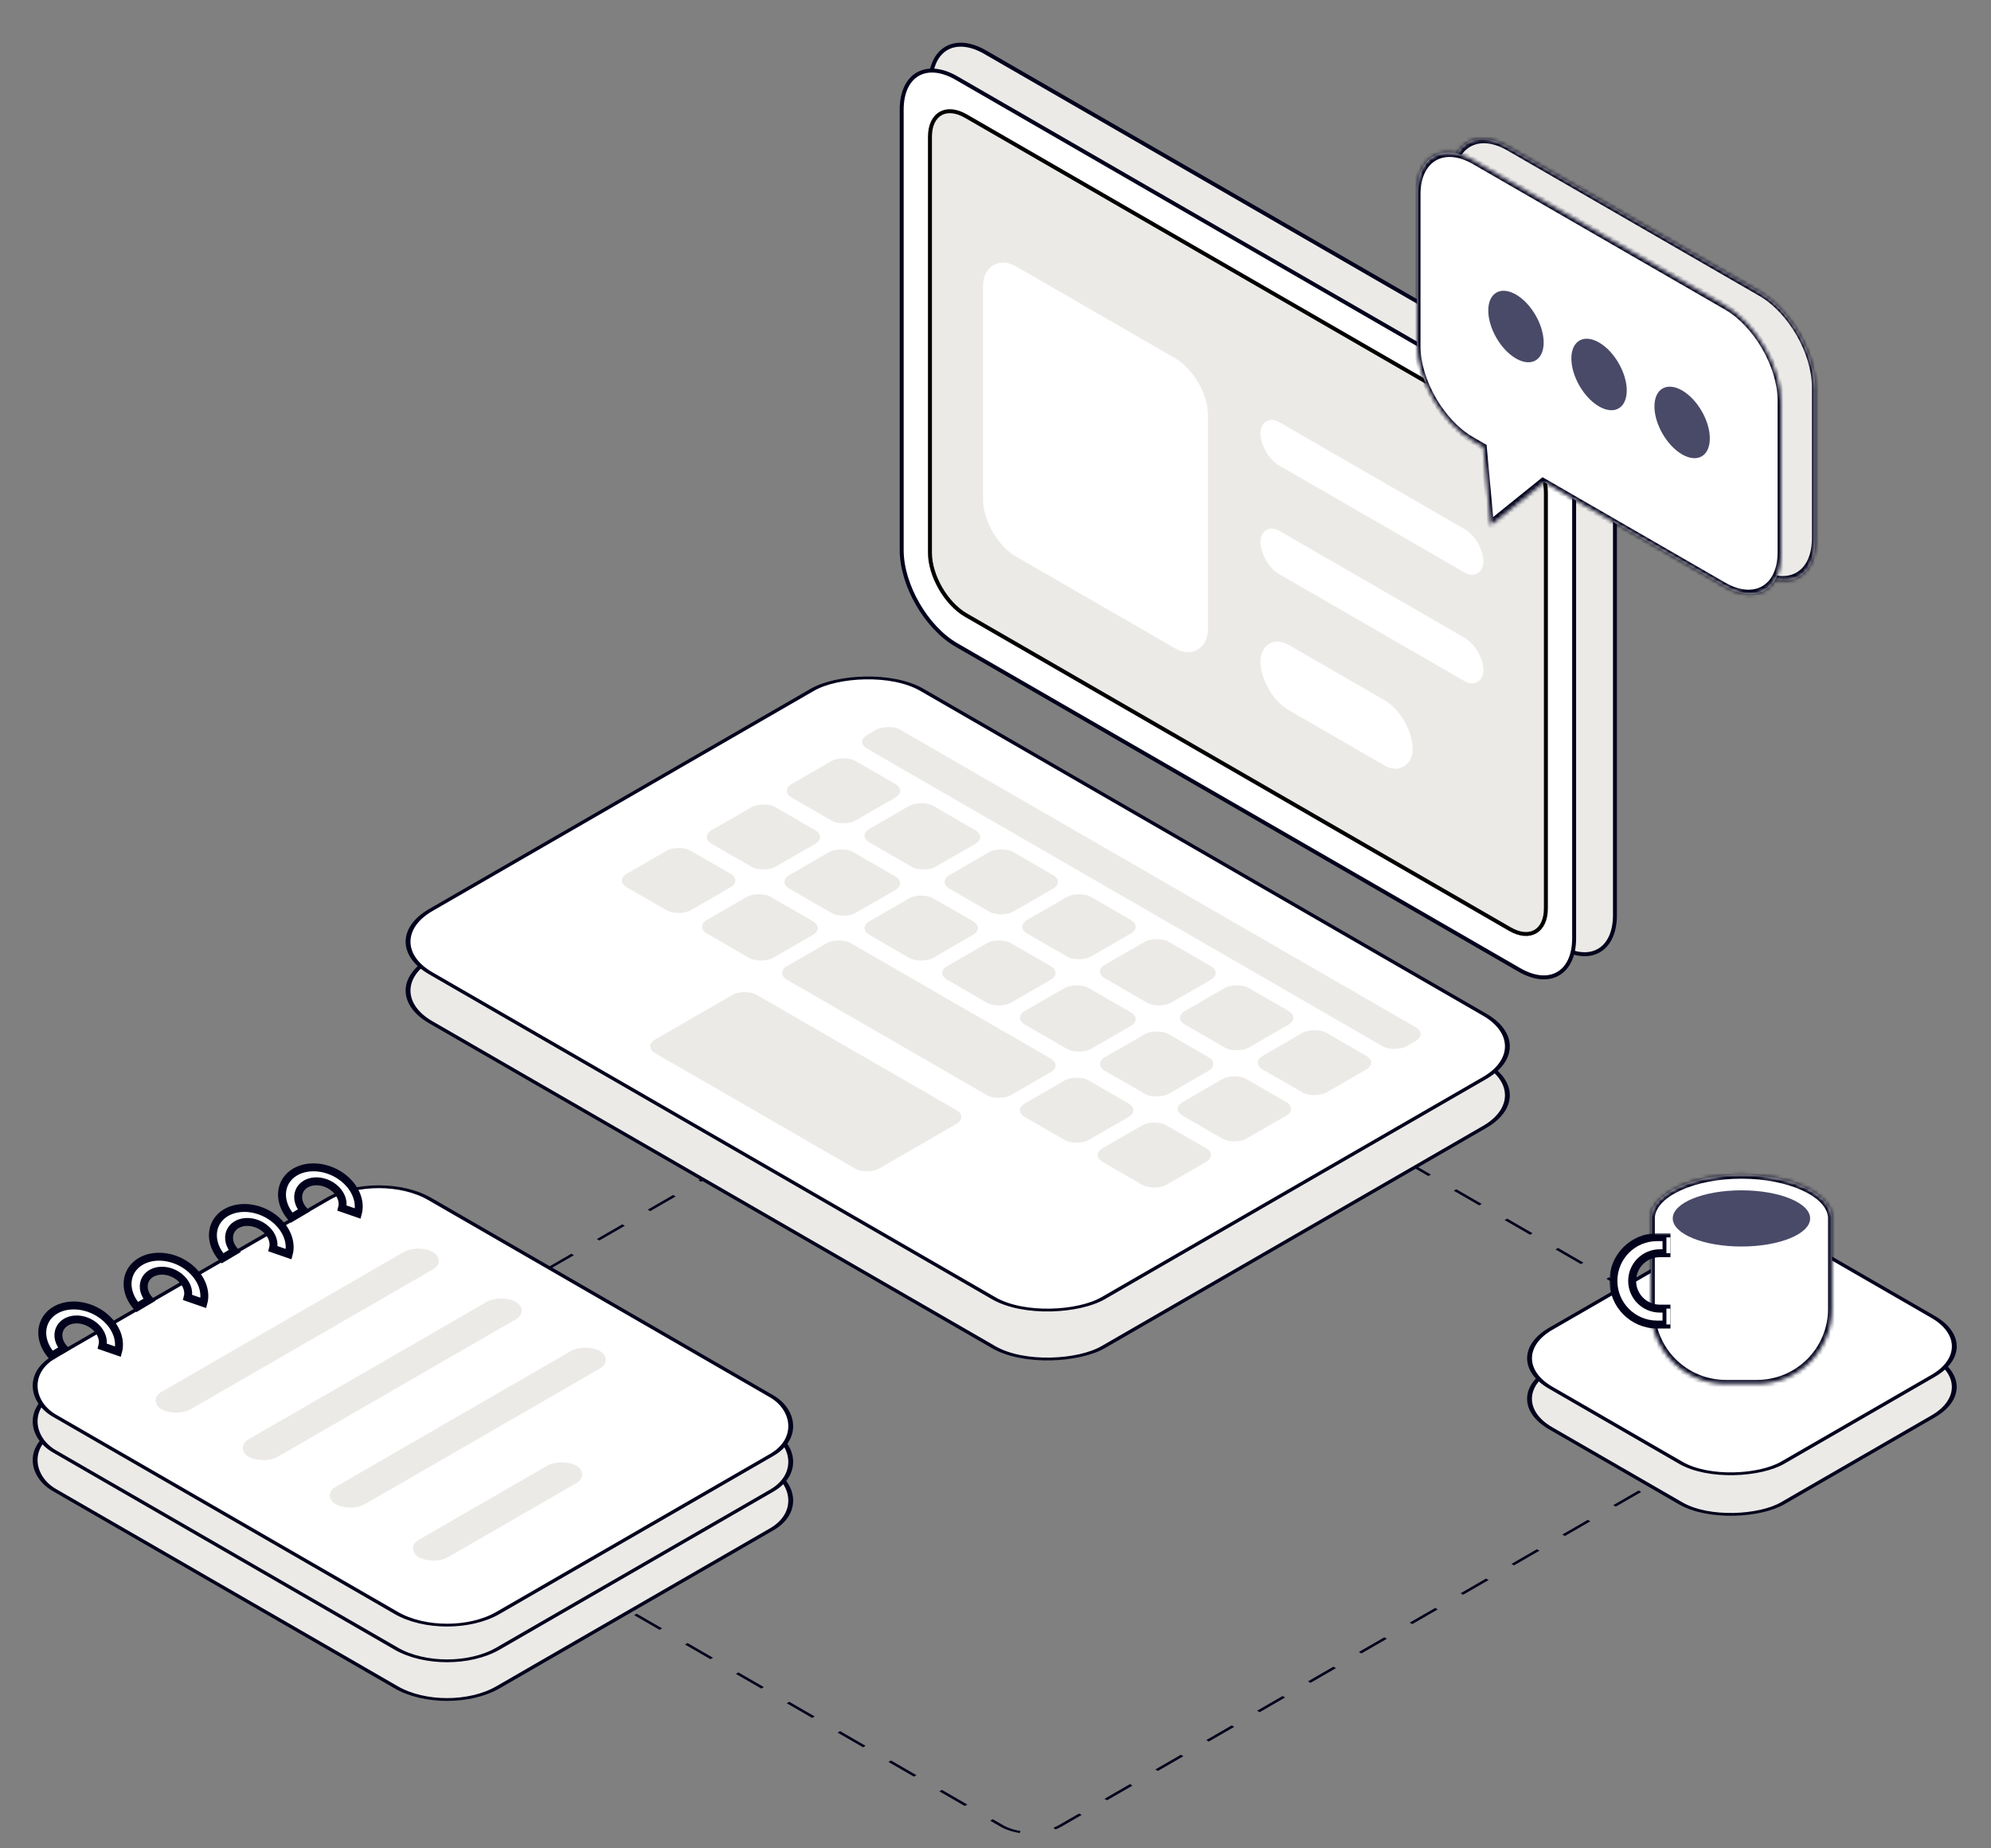
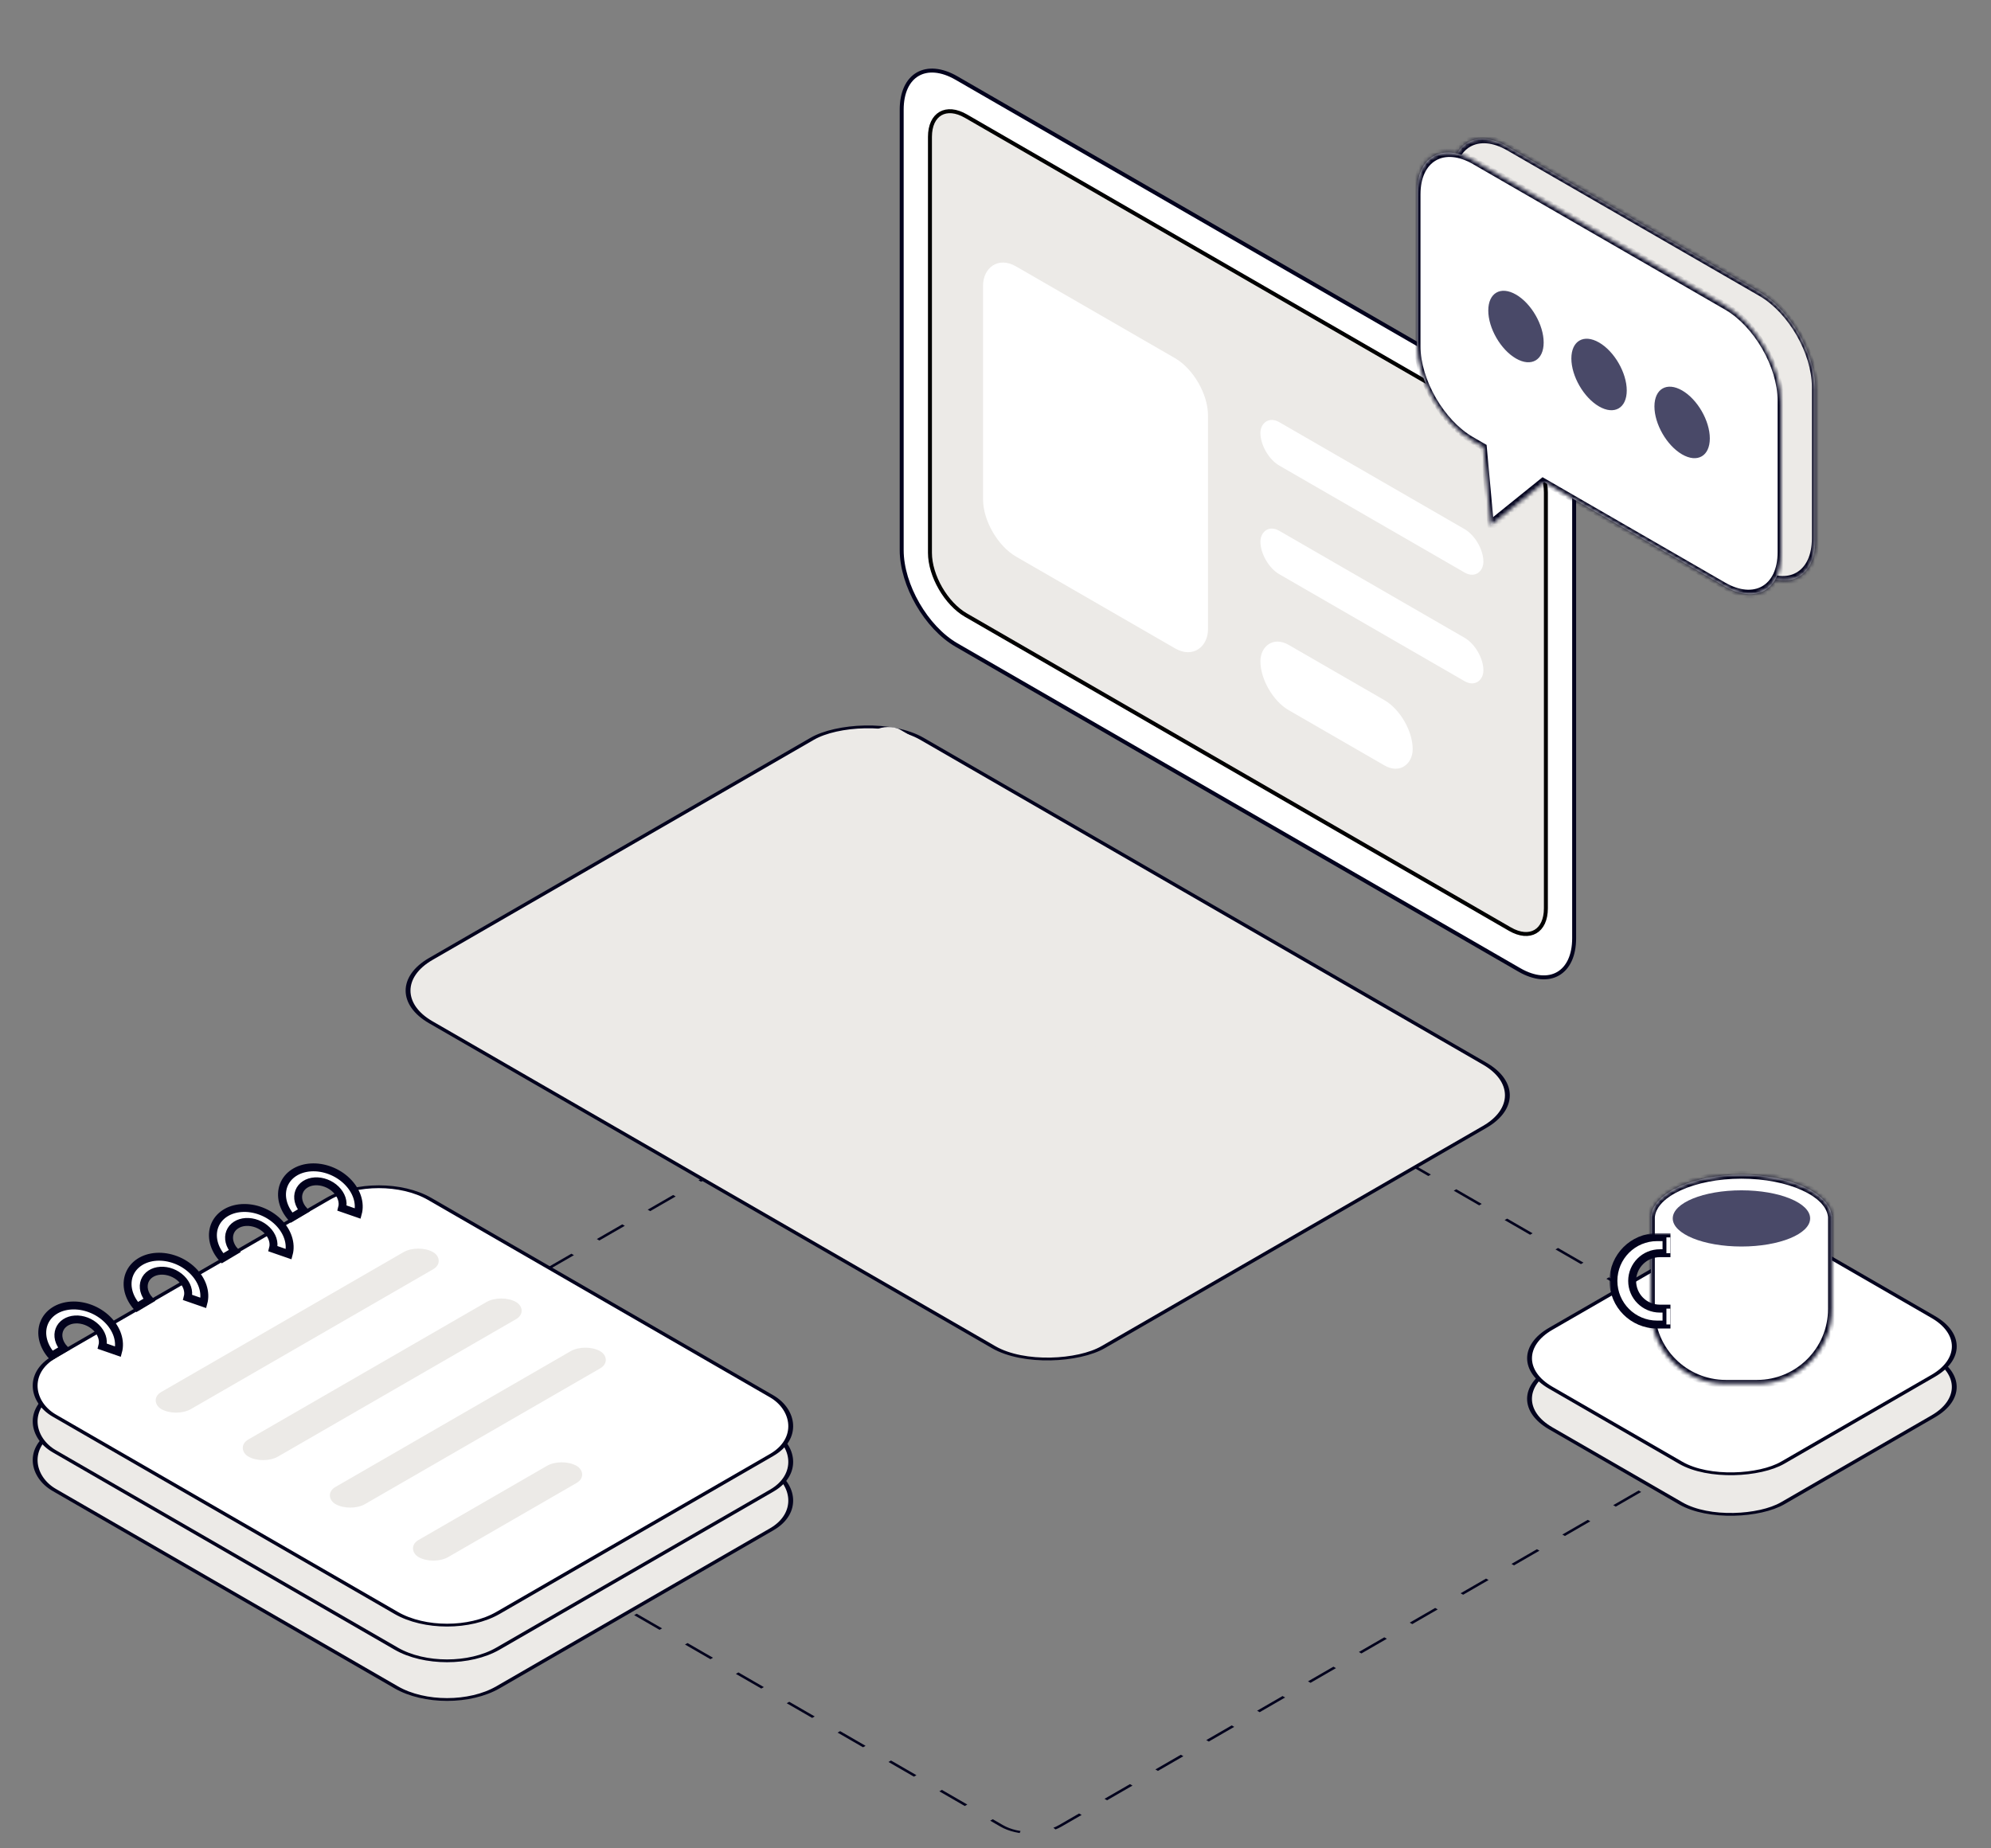
<svg xmlns="http://www.w3.org/2000/svg" width="503" height="467" viewBox="0 0 503 467" fill="none">
  <rect x="0" y="0" width="503" height="467" fill="#808080" stroke="none" />
  <rect x="-2.21157e-08" y="0.371" width="215.51" height="226.812" rx="8.534" transform="matrix(0.866 0.5 -0.866 0.5 270.564 244.31)" stroke="#02021D" stroke-width="0.742" stroke-dasharray="7.42 7.42" />
  <rect x="2.98023e-08" y="0.5" width="109.505" height="129.426" rx="14.831" transform="matrix(-0.866 0.5 0.866 0.5 95.266 314.088)" fill="#ECEAE7" stroke="#02021D" />
  <rect x="2.98023e-08" y="0.5" width="109.505" height="129.426" rx="14.831" transform="matrix(-0.866 0.5 0.866 0.5 95.266 304.314)" fill="#ECEAE7" stroke="#02021D" />
  <rect x="2.98023e-08" y="0.5" width="109.505" height="129.426" rx="14.831" transform="matrix(-0.866 0.5 0.866 0.5 95.266 295.294)" fill="white" stroke="#02021D" />
  <rect width="79.309" height="8.645" rx="4.322" transform="matrix(-0.866 0.5 0.866 0.5 105.684 314.257)" fill="#ECEAE7" />
  <rect width="78.101" height="8.645" rx="4.322" transform="matrix(-0.866 0.5 0.866 0.5 126.637 326.861)" fill="#ECEAE7" />
  <rect width="77.244" height="8.645" rx="4.322" transform="matrix(-0.866 0.5 0.866 0.5 147.895 339.29)" fill="#ECEAE7" />
  <rect width="46.1" height="8.645" rx="4.322" transform="matrix(-0.866 0.5 0.866 0.5 141.922 368.257)" fill="#ECEAE7" />
  <mask id="path-9-outside-1_411_23819" maskUnits="userSpaceOnUse" x="66.26" y="290.126" width="29.425" height="26.612" fill="black">
    <rect fill="white" x="66.26" y="290.126" width="29.425" height="26.612" />
    <path d="M73.664 307.705C72.567 306.473 71.808 305.072 71.46 303.636C71.111 302.2 71.185 300.777 71.673 299.503C72.162 298.228 73.049 297.145 74.25 296.358C75.451 295.57 76.925 295.103 78.532 295.003C80.139 294.903 81.825 295.172 83.428 295.785C85.032 296.397 86.499 297.333 87.69 298.503C88.881 299.672 89.756 301.036 90.23 302.465C90.705 303.893 90.764 305.337 90.401 306.66L86.422 305.28C86.632 304.514 86.598 303.677 86.323 302.849C86.048 302.022 85.541 301.232 84.851 300.554C84.161 299.876 83.311 299.334 82.382 298.979C81.453 298.624 80.476 298.468 79.545 298.526C78.614 298.584 77.759 298.855 77.064 299.311C76.368 299.767 75.854 300.395 75.571 301.133C75.288 301.872 75.245 302.696 75.447 303.528C75.649 304.36 76.089 305.172 76.724 305.885L73.664 307.705Z" />
  </mask>
  <path d="M73.664 307.705C72.567 306.473 71.808 305.072 71.46 303.636C71.111 302.2 71.185 300.777 71.673 299.503C72.162 298.228 73.049 297.145 74.25 296.358C75.451 295.57 76.925 295.103 78.532 295.003C80.139 294.903 81.825 295.172 83.428 295.785C85.032 296.397 86.499 297.333 87.69 298.503C88.881 299.672 89.756 301.036 90.23 302.465C90.705 303.893 90.764 305.337 90.401 306.66L86.422 305.28C86.632 304.514 86.598 303.677 86.323 302.849C86.048 302.022 85.541 301.232 84.851 300.554C84.161 299.876 83.311 299.334 82.382 298.979C81.453 298.624 80.476 298.468 79.545 298.526C78.614 298.584 77.759 298.855 77.064 299.311C76.368 299.767 75.854 300.395 75.571 301.133C75.288 301.872 75.245 302.696 75.447 303.528C75.649 304.36 76.089 305.172 76.724 305.885L73.664 307.705Z" fill="white" />
  <path d="M73.664 307.705C72.567 306.473 71.808 305.072 71.46 303.636C71.111 302.2 71.185 300.777 71.673 299.503C72.162 298.228 73.049 297.145 74.25 296.358C75.451 295.57 76.925 295.103 78.532 295.003C80.139 294.903 81.825 295.172 83.428 295.785C85.032 296.397 86.499 297.333 87.69 298.503C88.881 299.672 89.756 301.036 90.23 302.465C90.705 303.893 90.764 305.337 90.401 306.66L86.422 305.28C86.632 304.514 86.598 303.677 86.323 302.849C86.048 302.022 85.541 301.232 84.851 300.554C84.161 299.876 83.311 299.334 82.382 298.979C81.453 298.624 80.476 298.468 79.545 298.526C78.614 298.584 77.759 298.855 77.064 299.311C76.368 299.767 75.854 300.395 75.571 301.133C75.288 301.872 75.245 302.696 75.447 303.528C75.649 304.36 76.089 305.172 76.724 305.885L73.664 307.705Z" stroke="#02021D" stroke-width="2" mask="url(#path-9-outside-1_411_23819)" />
  <mask id="path-10-outside-2_411_23819" maskUnits="userSpaceOnUse" x="48.807" y="300.393" width="29.425" height="26.612" fill="black">
    <rect fill="white" x="48.807" y="300.393" width="29.425" height="26.612" />
    <path d="M56.211 317.971C55.114 316.74 54.355 315.339 54.007 313.903C53.658 312.467 53.732 311.044 54.22 309.769C54.709 308.495 55.596 307.412 56.797 306.624C57.998 305.836 59.472 305.37 61.079 305.27C62.686 305.169 64.372 305.438 65.975 306.051C67.579 306.664 69.046 307.6 70.237 308.769C71.428 309.939 72.302 311.303 72.777 312.731C73.252 314.159 73.311 315.604 72.948 316.926L68.969 315.547C69.179 314.78 69.144 313.943 68.87 313.116C68.594 312.288 68.088 311.498 67.398 310.821C66.708 310.143 65.858 309.601 64.928 309.246C63.999 308.891 63.023 308.735 62.092 308.793C61.16 308.851 60.306 309.121 59.61 309.578C58.915 310.034 58.401 310.661 58.118 311.4C57.834 312.138 57.792 312.963 57.994 313.795C58.196 314.627 58.636 315.438 59.271 316.152L56.211 317.971Z" />
  </mask>
  <path d="M56.211 317.971C55.114 316.74 54.355 315.339 54.007 313.903C53.658 312.467 53.732 311.044 54.22 309.769C54.709 308.495 55.596 307.412 56.797 306.624C57.998 305.836 59.472 305.37 61.079 305.27C62.686 305.169 64.372 305.438 65.975 306.051C67.579 306.664 69.046 307.6 70.237 308.769C71.428 309.939 72.302 311.303 72.777 312.731C73.252 314.159 73.311 315.604 72.948 316.926L68.969 315.547C69.179 314.78 69.144 313.943 68.87 313.116C68.594 312.288 68.088 311.498 67.398 310.821C66.708 310.143 65.858 309.601 64.928 309.246C63.999 308.891 63.023 308.735 62.092 308.793C61.16 308.851 60.306 309.121 59.61 309.578C58.915 310.034 58.401 310.661 58.118 311.4C57.834 312.138 57.792 312.963 57.994 313.795C58.196 314.627 58.636 315.438 59.271 316.152L56.211 317.971Z" fill="white" />
  <path d="M56.211 317.971C55.114 316.74 54.355 315.339 54.007 313.903C53.658 312.467 53.732 311.044 54.22 309.769C54.709 308.495 55.596 307.412 56.797 306.624C57.998 305.836 59.472 305.37 61.079 305.27C62.686 305.169 64.372 305.438 65.975 306.051C67.579 306.664 69.046 307.6 70.237 308.769C71.428 309.939 72.302 311.303 72.777 312.731C73.252 314.159 73.311 315.604 72.948 316.926L68.969 315.547C69.179 314.78 69.144 313.943 68.87 313.116C68.594 312.288 68.088 311.498 67.398 310.821C66.708 310.143 65.858 309.601 64.928 309.246C63.999 308.891 63.023 308.735 62.092 308.793C61.16 308.851 60.306 309.121 59.61 309.578C58.915 310.034 58.401 310.661 58.118 311.4C57.834 312.138 57.792 312.963 57.994 313.795C58.196 314.627 58.636 315.438 59.271 316.152L56.211 317.971Z" stroke="#02021D" stroke-width="2" mask="url(#path-10-outside-2_411_23819)" />
  <mask id="path-11-outside-3_411_23819" maskUnits="userSpaceOnUse" x="27.248" y="312.712" width="29.425" height="26.612" fill="black">
    <rect fill="white" x="27.248" y="312.712" width="29.425" height="26.612" />
    <path d="M34.652 330.29C33.556 329.059 32.797 327.658 32.448 326.222C32.1 324.786 32.173 323.363 32.662 322.089C33.15 320.814 34.037 319.731 35.238 318.944C36.439 318.156 37.913 317.689 39.52 317.589C41.127 317.489 42.813 317.758 44.417 318.371C46.02 318.983 47.487 319.919 48.678 321.089C49.869 322.258 50.744 323.622 51.219 325.051C51.693 326.479 51.752 327.923 51.39 329.246L47.41 327.866C47.62 327.1 47.586 326.263 47.311 325.435C47.036 324.608 46.529 323.817 45.839 323.14C45.149 322.462 44.299 321.92 43.37 321.565C42.441 321.21 41.464 321.054 40.533 321.112C39.602 321.17 38.748 321.44 38.052 321.897C37.356 322.353 36.842 322.981 36.559 323.719C36.276 324.458 36.233 325.282 36.435 326.114C36.637 326.946 37.077 327.758 37.712 328.471L34.652 330.29Z" />
  </mask>
  <path d="M34.652 330.29C33.556 329.059 32.797 327.658 32.448 326.222C32.1 324.786 32.173 323.363 32.662 322.089C33.15 320.814 34.037 319.731 35.238 318.944C36.439 318.156 37.913 317.689 39.52 317.589C41.127 317.489 42.813 317.758 44.417 318.371C46.02 318.983 47.487 319.919 48.678 321.089C49.869 322.258 50.744 323.622 51.219 325.051C51.693 326.479 51.752 327.923 51.39 329.246L47.41 327.866C47.62 327.1 47.586 326.263 47.311 325.435C47.036 324.608 46.529 323.817 45.839 323.14C45.149 322.462 44.299 321.92 43.37 321.565C42.441 321.21 41.464 321.054 40.533 321.112C39.602 321.17 38.748 321.44 38.052 321.897C37.356 322.353 36.842 322.981 36.559 323.719C36.276 324.458 36.233 325.282 36.435 326.114C36.637 326.946 37.077 327.758 37.712 328.471L34.652 330.29Z" fill="white" />
  <path d="M34.652 330.29C33.556 329.059 32.797 327.658 32.448 326.222C32.1 324.786 32.173 323.363 32.662 322.089C33.15 320.814 34.037 319.731 35.238 318.944C36.439 318.156 37.913 317.689 39.52 317.589C41.127 317.489 42.813 317.758 44.417 318.371C46.02 318.983 47.487 319.919 48.678 321.089C49.869 322.258 50.744 323.622 51.219 325.051C51.693 326.479 51.752 327.923 51.39 329.246L47.41 327.866C47.62 327.1 47.586 326.263 47.311 325.435C47.036 324.608 46.529 323.817 45.839 323.14C45.149 322.462 44.299 321.92 43.37 321.565C42.441 321.21 41.464 321.054 40.533 321.112C39.602 321.17 38.748 321.44 38.052 321.897C37.356 322.353 36.842 322.981 36.559 323.719C36.276 324.458 36.233 325.282 36.435 326.114C36.637 326.946 37.077 327.758 37.712 328.471L34.652 330.29Z" stroke="#02021D" stroke-width="2" mask="url(#path-11-outside-3_411_23819)" />
  <mask id="path-12-outside-4_411_23819" maskUnits="userSpaceOnUse" x="5.689" y="325.031" width="29.425" height="26.612" fill="black">
    <rect fill="white" x="5.689" y="325.031" width="29.425" height="26.612" />
    <path d="M13.094 342.609C11.997 341.378 11.238 339.977 10.889 338.541C10.541 337.105 10.614 335.682 11.103 334.408C11.591 333.133 12.479 332.05 13.679 331.262C14.88 330.475 16.355 330.008 17.962 329.908C19.569 329.808 21.255 330.077 22.858 330.689C24.462 331.302 25.929 332.238 27.12 333.408C28.311 334.577 29.185 335.941 29.66 337.369C30.135 338.797 30.194 340.242 29.831 341.564L25.851 340.185C26.061 339.418 26.027 338.582 25.752 337.754C25.477 336.927 24.971 336.136 24.28 335.459C23.59 334.781 22.74 334.239 21.811 333.884C20.882 333.529 19.905 333.373 18.974 333.431C18.043 333.489 17.189 333.759 16.493 334.216C15.797 334.672 15.283 335.3 15 336.038C14.717 336.776 14.675 337.601 14.877 338.433C15.079 339.265 15.518 340.077 16.154 340.79L13.094 342.609Z" />
  </mask>
  <path d="M13.094 342.609C11.997 341.378 11.238 339.977 10.889 338.541C10.541 337.105 10.614 335.682 11.103 334.408C11.591 333.133 12.479 332.05 13.679 331.262C14.88 330.475 16.355 330.008 17.962 329.908C19.569 329.808 21.255 330.077 22.858 330.689C24.462 331.302 25.929 332.238 27.12 333.408C28.311 334.577 29.185 335.941 29.66 337.369C30.135 338.797 30.194 340.242 29.831 341.564L25.851 340.185C26.061 339.418 26.027 338.582 25.752 337.754C25.477 336.927 24.971 336.136 24.28 335.459C23.59 334.781 22.74 334.239 21.811 333.884C20.882 333.529 19.905 333.373 18.974 333.431C18.043 333.489 17.189 333.759 16.493 334.216C15.797 334.672 15.283 335.3 15 336.038C14.717 336.776 14.675 337.601 14.877 338.433C15.079 339.265 15.518 340.077 16.154 340.79L13.094 342.609Z" fill="white" />
  <path d="M13.094 342.609C11.997 341.378 11.238 339.977 10.889 338.541C10.541 337.105 10.614 335.682 11.103 334.408C11.591 333.133 12.479 332.05 13.679 331.262C14.88 330.475 16.355 330.008 17.962 329.908C19.569 329.808 21.255 330.077 22.858 330.689C24.462 331.302 25.929 332.238 27.12 333.408C28.311 334.577 29.185 335.941 29.66 337.369C30.135 338.797 30.194 340.242 29.831 341.564L25.851 340.185C26.061 339.418 26.027 338.582 25.752 337.754C25.477 336.927 24.971 336.136 24.28 335.459C23.59 334.781 22.74 334.239 21.811 333.884C20.882 333.529 19.905 333.373 18.974 333.431C18.043 333.489 17.189 333.759 16.493 334.216C15.797 334.672 15.283 335.3 15 336.038C14.717 336.776 14.675 337.601 14.877 338.433C15.079 339.265 15.518 340.077 16.154 340.79L13.094 342.609Z" stroke="#02021D" stroke-width="2" mask="url(#path-12-outside-4_411_23819)" />
  <rect x="-0.866" width="196.168" height="143.269" rx="15.988" transform="matrix(-0.866 -0.5 -0.866 0.5 388.181 276.34)" fill="#ECEAE7" stroke="#02021D" />
-   <rect x="-0.866" width="196.168" height="143.269" rx="15.988" transform="matrix(-0.866 -0.5 -0.866 0.5 388.181 263.973)" fill="white" stroke="#02021D" />
  <rect width="18.549" height="18.549" rx="3.435" transform="matrix(-0.866 -0.5 -0.866 0.5 348.152 268.528)" fill="#ECEAE7" />
  <rect width="18.549" height="18.549" rx="3.435" transform="matrix(-0.866 -0.5 -0.866 0.5 187.512 222.5)" fill="#ECEAE7" />
  <rect width="18.549" height="18.549" rx="3.435" transform="matrix(-0.866 -0.5 -0.866 0.5 307.691 291.886)" fill="#ECEAE7" />
  <rect width="18.549" height="18.549" rx="3.435" transform="matrix(-0.866 -0.5 -0.866 0.5 327.922 280.207)" fill="#ECEAE7" />
  <rect width="18.549" height="18.549" rx="3.435" transform="matrix(-0.866 -0.5 -0.866 0.5 328.516 257.193)" fill="#ECEAE7" />
  <rect width="18.549" height="18.549" rx="3.435" transform="matrix(-0.866 -0.5 -0.866 0.5 288.062 280.551)" fill="#ECEAE7" />
  <rect width="18.549" height="18.549" rx="3.435" transform="matrix(-0.866 -0.5 -0.866 0.5 308.289 268.872)" fill="#ECEAE7" />
  <rect width="19.236" height="18.549" rx="3.435" transform="matrix(-0.866 -0.5 -0.866 0.5 308.883 245.857)" fill="#ECEAE7" />
  <rect width="19.236" height="18.549" rx="3.435" transform="matrix(-0.866 -0.5 -0.866 0.5 288.656 257.537)" fill="#ECEAE7" />
  <rect width="18.549" height="18.549" rx="3.435" transform="matrix(-0.866 -0.5 -0.866 0.5 288.656 234.179)" fill="#ECEAE7" />
  <rect width="65.264" height="18.549" rx="3.435" transform="matrix(-0.866 -0.5 -0.866 0.5 268.426 269.215)" fill="#ECEAE7" />
  <rect width="157.322" height="9.618" rx="3.435" transform="matrix(-0.866 -0.5 -0.866 0.5 360.645 261.315)" fill="#ECEAE7" />
  <rect width="65.264" height="29.541" rx="3.435" transform="matrix(-0.866 -0.5 -0.866 0.5 244.629 282.268)" fill="#ECEAE7" />
  <rect width="18.549" height="18.549" rx="3.435" transform="matrix(-0.866 -0.5 -0.866 0.5 268.426 245.857)" fill="#ECEAE7" />
  <rect width="18.549" height="18.549" rx="3.435" transform="matrix(-0.866 -0.5 -0.866 0.5 269.02 222.843)" fill="#ECEAE7" />
  <rect width="18.549" height="18.549" rx="3.435" transform="matrix(-0.866 -0.5 -0.866 0.5 248.793 234.522)" fill="#ECEAE7" />
  <rect width="19.236" height="18.549" rx="3.435" transform="matrix(-0.866 -0.5 -0.866 0.5 249.387 211.508)" fill="#ECEAE7" />
-   <rect width="19.236" height="18.549" rx="3.435" transform="matrix(-0.866 -0.5 -0.866 0.5 208.336 234.522)" fill="#ECEAE7" />
  <rect width="19.236" height="18.549" rx="3.435" transform="matrix(-0.866 -0.5 -0.866 0.5 229.16 223.187)" fill="#ECEAE7" />
  <rect width="18.549" height="18.549" rx="3.435" transform="matrix(-0.866 -0.5 -0.866 0.5 229.16 199.829)" fill="#ECEAE7" />
  <rect width="18.549" height="18.549" rx="3.435" transform="matrix(-0.866 -0.5 -0.866 0.5 208.93 211.508)" fill="#ECEAE7" />
-   <path d="M235.05 131.394C235.05 140.224 241.249 150.961 248.896 155.376L394.148 239.237C401.795 243.652 407.994 240.073 407.994 231.244L407.994 121.029C407.994 112.199 401.795 101.462 394.148 97.047L248.896 13.186C241.249 8.771 235.05 12.35 235.05 21.18L235.05 131.394Z" fill="#ECEAE7" stroke="#02021D" />
  <path d="M227.8 139.01C227.8 147.84 233.999 158.577 241.646 162.992L383.84 245.088C391.487 249.503 397.686 245.924 397.686 237.094L397.686 125.8C397.686 116.971 391.487 106.234 383.84 101.819L241.646 19.723C233.999 15.308 227.8 18.887 227.8 27.717L227.8 139.01Z" fill="white" stroke="#02021D" />
  <path d="M234.941 139.697C234.941 145.492 239.009 152.538 244.027 155.435L381.462 234.783C386.48 237.68 390.548 235.331 390.548 229.537L390.548 124.427C390.548 118.632 386.48 111.586 381.462 108.689L244.027 29.341C239.009 26.444 234.941 28.792 234.941 34.587L234.941 139.697Z" fill="#ECEAE7" stroke="black" />
  <rect width="65.048" height="10.967" rx="5.484" transform="matrix(-0.866 -0.5 -2.20305e-08 1 374.762 136.455)" fill="white" />
  <rect width="65.048" height="10.967" rx="5.484" transform="matrix(-0.866 -0.5 -2.20305e-08 1 374.762 163.91)" fill="white" />
  <rect width="44.423" height="16.488" rx="8.244" transform="matrix(-0.866 -0.5 -2.20305e-08 1 356.898 181.053)" fill="white" />
  <rect width="65.62" height="73.328" rx="9.618" transform="matrix(-0.866 -0.5 -2.20305e-08 1 305.184 95.32)" fill="white" />
  <mask id="path-43-inside-5_411_23819" fill="white">
    <path d="M458.613 98.262C458.613 89.245 452.283 78.281 444.474 73.772L380.801 37.011C372.992 32.502 366.662 36.157 366.662 45.174L366.662 83.497C366.662 92.514 372.992 103.479 380.801 107.987L444.474 144.749C452.283 149.257 458.613 145.602 458.613 136.585L458.613 98.262Z" />
  </mask>
  <path d="M458.613 98.262C458.613 89.245 452.283 78.281 444.474 73.772L380.801 37.011C372.992 32.502 366.662 36.157 366.662 45.174L366.662 83.497C366.662 92.514 372.992 103.479 380.801 107.987L444.474 144.749C452.283 149.257 458.613 145.602 458.613 136.585L458.613 98.262Z" fill="#ECEAE7" />
  <path d="M458.613 136.585L459.479 137.085L458.613 136.585ZM366.662 83.497L367.528 83.997L366.662 83.497ZM366.662 45.174L365.796 44.674L366.662 45.174ZM444.474 73.772L444.474 74.772L444.474 73.772ZM458.613 98.262L457.747 97.762L458.613 98.262ZM444.474 74.772L380.801 38.011L380.801 36.011L444.474 72.772L444.474 74.772ZM367.528 45.674L367.528 83.997L365.796 82.997L365.796 44.674L367.528 45.674ZM380.801 106.987L444.474 143.749L444.474 145.749L380.801 108.987L380.801 106.987ZM457.747 136.085L457.747 97.762L459.479 98.762L459.479 137.085L457.747 136.085ZM444.474 143.749C451.805 147.981 457.747 144.55 457.747 136.085L459.479 137.085C459.479 146.655 452.761 150.533 444.474 145.749L444.474 143.749ZM367.528 83.997C367.528 92.462 373.471 102.755 380.801 106.987L380.801 108.987C372.514 104.203 365.796 92.567 365.796 82.997L367.528 83.997ZM380.801 38.011C373.471 33.778 367.528 37.209 367.528 45.674L365.796 44.674C365.796 35.105 372.514 31.226 380.801 36.011L380.801 38.011ZM444.474 72.772C452.761 77.557 459.479 89.193 459.479 98.762L457.747 97.762C457.747 89.297 451.805 79.005 444.474 74.772L444.474 72.772Z" fill="#02021D" mask="url(#path-43-inside-5_411_23819)" />
  <circle cx="8.079" cy="8.079" r="8.079" transform="matrix(-0.866 -0.5 -2.20305e-08 1 440.621 99.248)" fill="#ECEAE7" />
  <circle cx="8.079" cy="8.079" r="8.079" transform="matrix(-0.866 -0.5 -2.20305e-08 1 419.633 87.13)" fill="#ECEAE7" />
  <circle cx="8.079" cy="8.079" r="8.079" transform="matrix(-0.866 -0.5 -2.20305e-08 1 398.645 75.012)" fill="#ECEAE7" />
  <mask id="path-48-inside-6_411_23819" fill="white">
    <path fill-rule="evenodd" clip-rule="evenodd" d="M435.814 77.235C443.623 81.743 449.953 92.708 449.953 101.724L449.953 140.048C449.953 149.065 443.623 152.72 435.814 148.211L390.11 121.824L376.591 132.732L374.791 112.98L372.141 111.45C364.332 106.941 358.002 95.977 358.002 86.96L358.002 48.636C358.002 39.62 364.332 35.965 372.141 40.473L435.814 77.235Z" />
  </mask>
  <path fill-rule="evenodd" clip-rule="evenodd" d="M435.814 77.235C443.623 81.743 449.953 92.708 449.953 101.724L449.953 140.048C449.953 149.065 443.623 152.72 435.814 148.211L390.11 121.824L376.591 132.732L374.791 112.98L372.141 111.45C364.332 106.941 358.002 95.977 358.002 86.96L358.002 48.636C358.002 39.62 364.332 35.965 372.141 40.473L435.814 77.235Z" fill="white" />
  <path d="M435.814 148.211L435.814 149.211L435.814 148.211ZM390.11 121.824L389.445 120.8L389.705 120.59L390.11 120.824L390.11 121.824ZM376.591 132.732L377.256 133.756L375.955 134.806L375.73 132.345L376.591 132.732ZM374.791 112.98L374.791 111.98L375.567 112.427L375.652 113.366L374.791 112.98ZM358.002 86.96L357.136 86.46L358.002 86.96ZM358.002 48.636L358.868 49.136L358.002 48.636ZM449.087 101.224C449.087 92.76 443.145 82.467 435.814 78.235L435.814 76.235C444.101 81.019 450.819 92.655 450.819 102.224L449.087 101.224ZM449.087 139.548L449.087 101.224L450.819 102.224L450.819 140.548L449.087 139.548ZM435.814 147.211C443.145 151.443 449.087 148.012 449.087 139.548L450.819 140.548C450.819 150.117 444.101 153.996 435.814 149.211L435.814 147.211ZM390.11 120.824L435.814 147.211L435.814 149.211L390.11 122.824L390.11 120.824ZM375.926 131.707L389.445 120.8L390.775 122.849L377.256 133.756L375.926 131.707ZM375.652 113.366L377.452 133.118L375.73 132.345L373.931 112.593L375.652 113.366ZM372.141 110.45L374.791 111.98L374.791 113.98L372.141 112.45L372.141 110.45ZM358.868 87.46C358.868 95.924 364.811 106.217 372.141 110.45L372.141 112.45C363.854 107.665 357.136 96.029 357.136 86.46L358.868 87.46ZM358.868 49.136L358.868 87.46L357.136 86.46L357.136 48.136L358.868 49.136ZM372.141 41.473C364.811 37.241 358.868 40.672 358.868 49.136L357.136 48.136C357.136 38.567 363.854 34.689 372.141 39.473L372.141 41.473ZM435.814 78.235L372.141 41.473L372.141 39.473L435.814 76.235L435.814 78.235Z" fill="#02021D" mask="url(#path-48-inside-6_411_23819)" />
  <circle cx="8.079" cy="8.079" r="8.079" transform="matrix(-0.866 -0.5 -2.20305e-08 1 431.965 102.709)" fill="#494968" />
  <circle cx="8.079" cy="8.079" r="8.079" transform="matrix(-0.866 -0.5 -2.20305e-08 1 410.977 90.591)" fill="#494968" />
  <circle cx="8.079" cy="8.079" r="8.079" transform="matrix(-0.866 -0.5 -2.20305e-08 1 389.988 78.473)" fill="#494968" />
  <rect x="-0.866" width="67.671" height="73.671" rx="14.879" transform="matrix(-0.866 -0.5 -0.866 0.5 500.517 350.05)" fill="#ECEAE7" stroke="#02021D" />
  <rect x="-0.866" width="67.671" height="73.671" rx="14.879" transform="matrix(-0.866 -0.5 -0.866 0.5 500.525 339.798)" fill="white" stroke="#02021D" />
  <mask id="path-55-inside-7_411_23819" fill="white">
    <path fill-rule="evenodd" clip-rule="evenodd" d="M462.828 307.892V330.769C462.828 341.225 454.352 349.701 443.896 349.701H436.007C425.551 349.701 417.074 341.225 417.074 330.769V307.892V307.103H417.132C417.97 301.372 427.866 296.848 439.951 296.848C452.036 296.848 461.933 301.372 462.771 307.103H462.828V307.892Z" />
  </mask>
  <path fill-rule="evenodd" clip-rule="evenodd" d="M462.828 307.892V330.769C462.828 341.225 454.352 349.701 443.896 349.701H436.007C425.551 349.701 417.074 341.225 417.074 330.769V307.892V307.103H417.132C417.97 301.372 427.866 296.848 439.951 296.848C452.036 296.848 461.933 301.372 462.771 307.103H462.828V307.892Z" fill="white" />
  <path d="M417.074 307.103V306.103H416.074V307.103H417.074ZM417.132 307.103V308.103H417.996L418.121 307.248L417.132 307.103ZM462.771 307.103L461.781 307.248L461.906 308.103H462.771V307.103ZM462.828 307.103H463.828V306.103H462.828V307.103ZM461.828 307.892V330.769H463.828V307.892H461.828ZM461.828 330.769C461.828 340.673 453.8 348.701 443.896 348.701V350.701C454.904 350.701 463.828 341.777 463.828 330.769H461.828ZM443.896 348.701H436.007V350.701H443.896V348.701ZM436.007 348.701C426.103 348.701 418.074 340.673 418.074 330.769H416.074C416.074 341.777 424.998 350.701 436.007 350.701V348.701ZM418.074 330.769V307.892H416.074V330.769H418.074ZM418.074 307.892V307.103H416.074V307.892H418.074ZM417.074 308.103H417.132V306.103H417.074V308.103ZM418.121 307.248C418.464 304.904 420.736 302.544 424.735 300.737C428.672 298.959 434.022 297.848 439.951 297.848V295.848C433.795 295.848 428.155 296.998 423.912 298.915C419.732 300.803 416.637 303.571 416.142 306.958L418.121 307.248ZM439.951 297.848C445.88 297.848 451.231 298.959 455.167 300.737C459.166 302.544 461.439 304.904 461.781 307.248L463.76 306.958C463.265 303.571 460.17 300.803 455.99 298.915C451.748 296.998 446.107 295.848 439.951 295.848V297.848ZM462.771 308.103H462.828V306.103H462.771V308.103ZM461.828 307.103V307.892H463.828V307.103H461.828Z" fill="#02021D" mask="url(#path-55-inside-7_411_23819)" />
  <ellipse cx="439.953" cy="307.892" rx="17.355" ry="7.1" fill="#494968" />
  <mask id="path-58-outside-8_411_23819" maskUnits="userSpaceOnUse" x="406.609" y="311.625" width="16" height="25" fill="black">
    <rect fill="white" x="406.609" y="311.625" width="16" height="25" />
    <path fill-rule="evenodd" clip-rule="evenodd" d="M418.653 312.625C412.554 312.625 407.609 317.569 407.609 323.669C407.609 329.768 412.554 334.713 418.653 334.713H421.02V330.686H419.342C415.476 330.686 412.342 327.552 412.342 323.686C412.342 319.82 415.476 316.686 419.342 316.686H421.02V312.625H418.653Z" />
  </mask>
  <path fill-rule="evenodd" clip-rule="evenodd" d="M418.653 312.625C412.554 312.625 407.609 317.569 407.609 323.669C407.609 329.768 412.554 334.713 418.653 334.713H421.02V330.686H419.342C415.476 330.686 412.342 327.552 412.342 323.686C412.342 319.82 415.476 316.686 419.342 316.686H421.02V312.625H418.653Z" fill="white" />
  <path d="M421.02 334.713V335.713H422.02V334.713H421.02ZM421.02 330.686H422.02V329.686H421.02V330.686ZM421.02 316.686V317.686H422.02V316.686H421.02ZM421.02 312.625H422.02V311.625H421.02V312.625ZM408.609 323.669C408.609 318.121 413.106 313.625 418.653 313.625V311.625C412.002 311.625 406.609 317.017 406.609 323.669H408.609ZM418.653 333.713C413.106 333.713 408.609 329.216 408.609 323.669H406.609C406.609 330.32 412.002 335.713 418.653 335.713V333.713ZM421.02 333.713H418.653V335.713H421.02V333.713ZM420.02 330.686V334.713H422.02V330.686H420.02ZM421.02 329.686H419.342V331.686H421.02V329.686ZM419.342 329.686C416.028 329.686 413.342 326.999 413.342 323.686H411.342C411.342 328.104 414.924 331.686 419.342 331.686V329.686ZM413.342 323.686C413.342 320.372 416.028 317.686 419.342 317.686V315.686C414.924 315.686 411.342 319.267 411.342 323.686H413.342ZM419.342 317.686H421.02V315.686H419.342V317.686ZM420.02 312.625V316.686H422.02V312.625H420.02ZM418.653 313.625H421.02V311.625H418.653V313.625Z" fill="#02021D" mask="url(#path-58-outside-8_411_23819)" />
  <rect x="421" y="312.686" width="1" height="4" fill="white" />
  <rect x="421" y="330.686" width="1" height="4" fill="white" />
</svg>